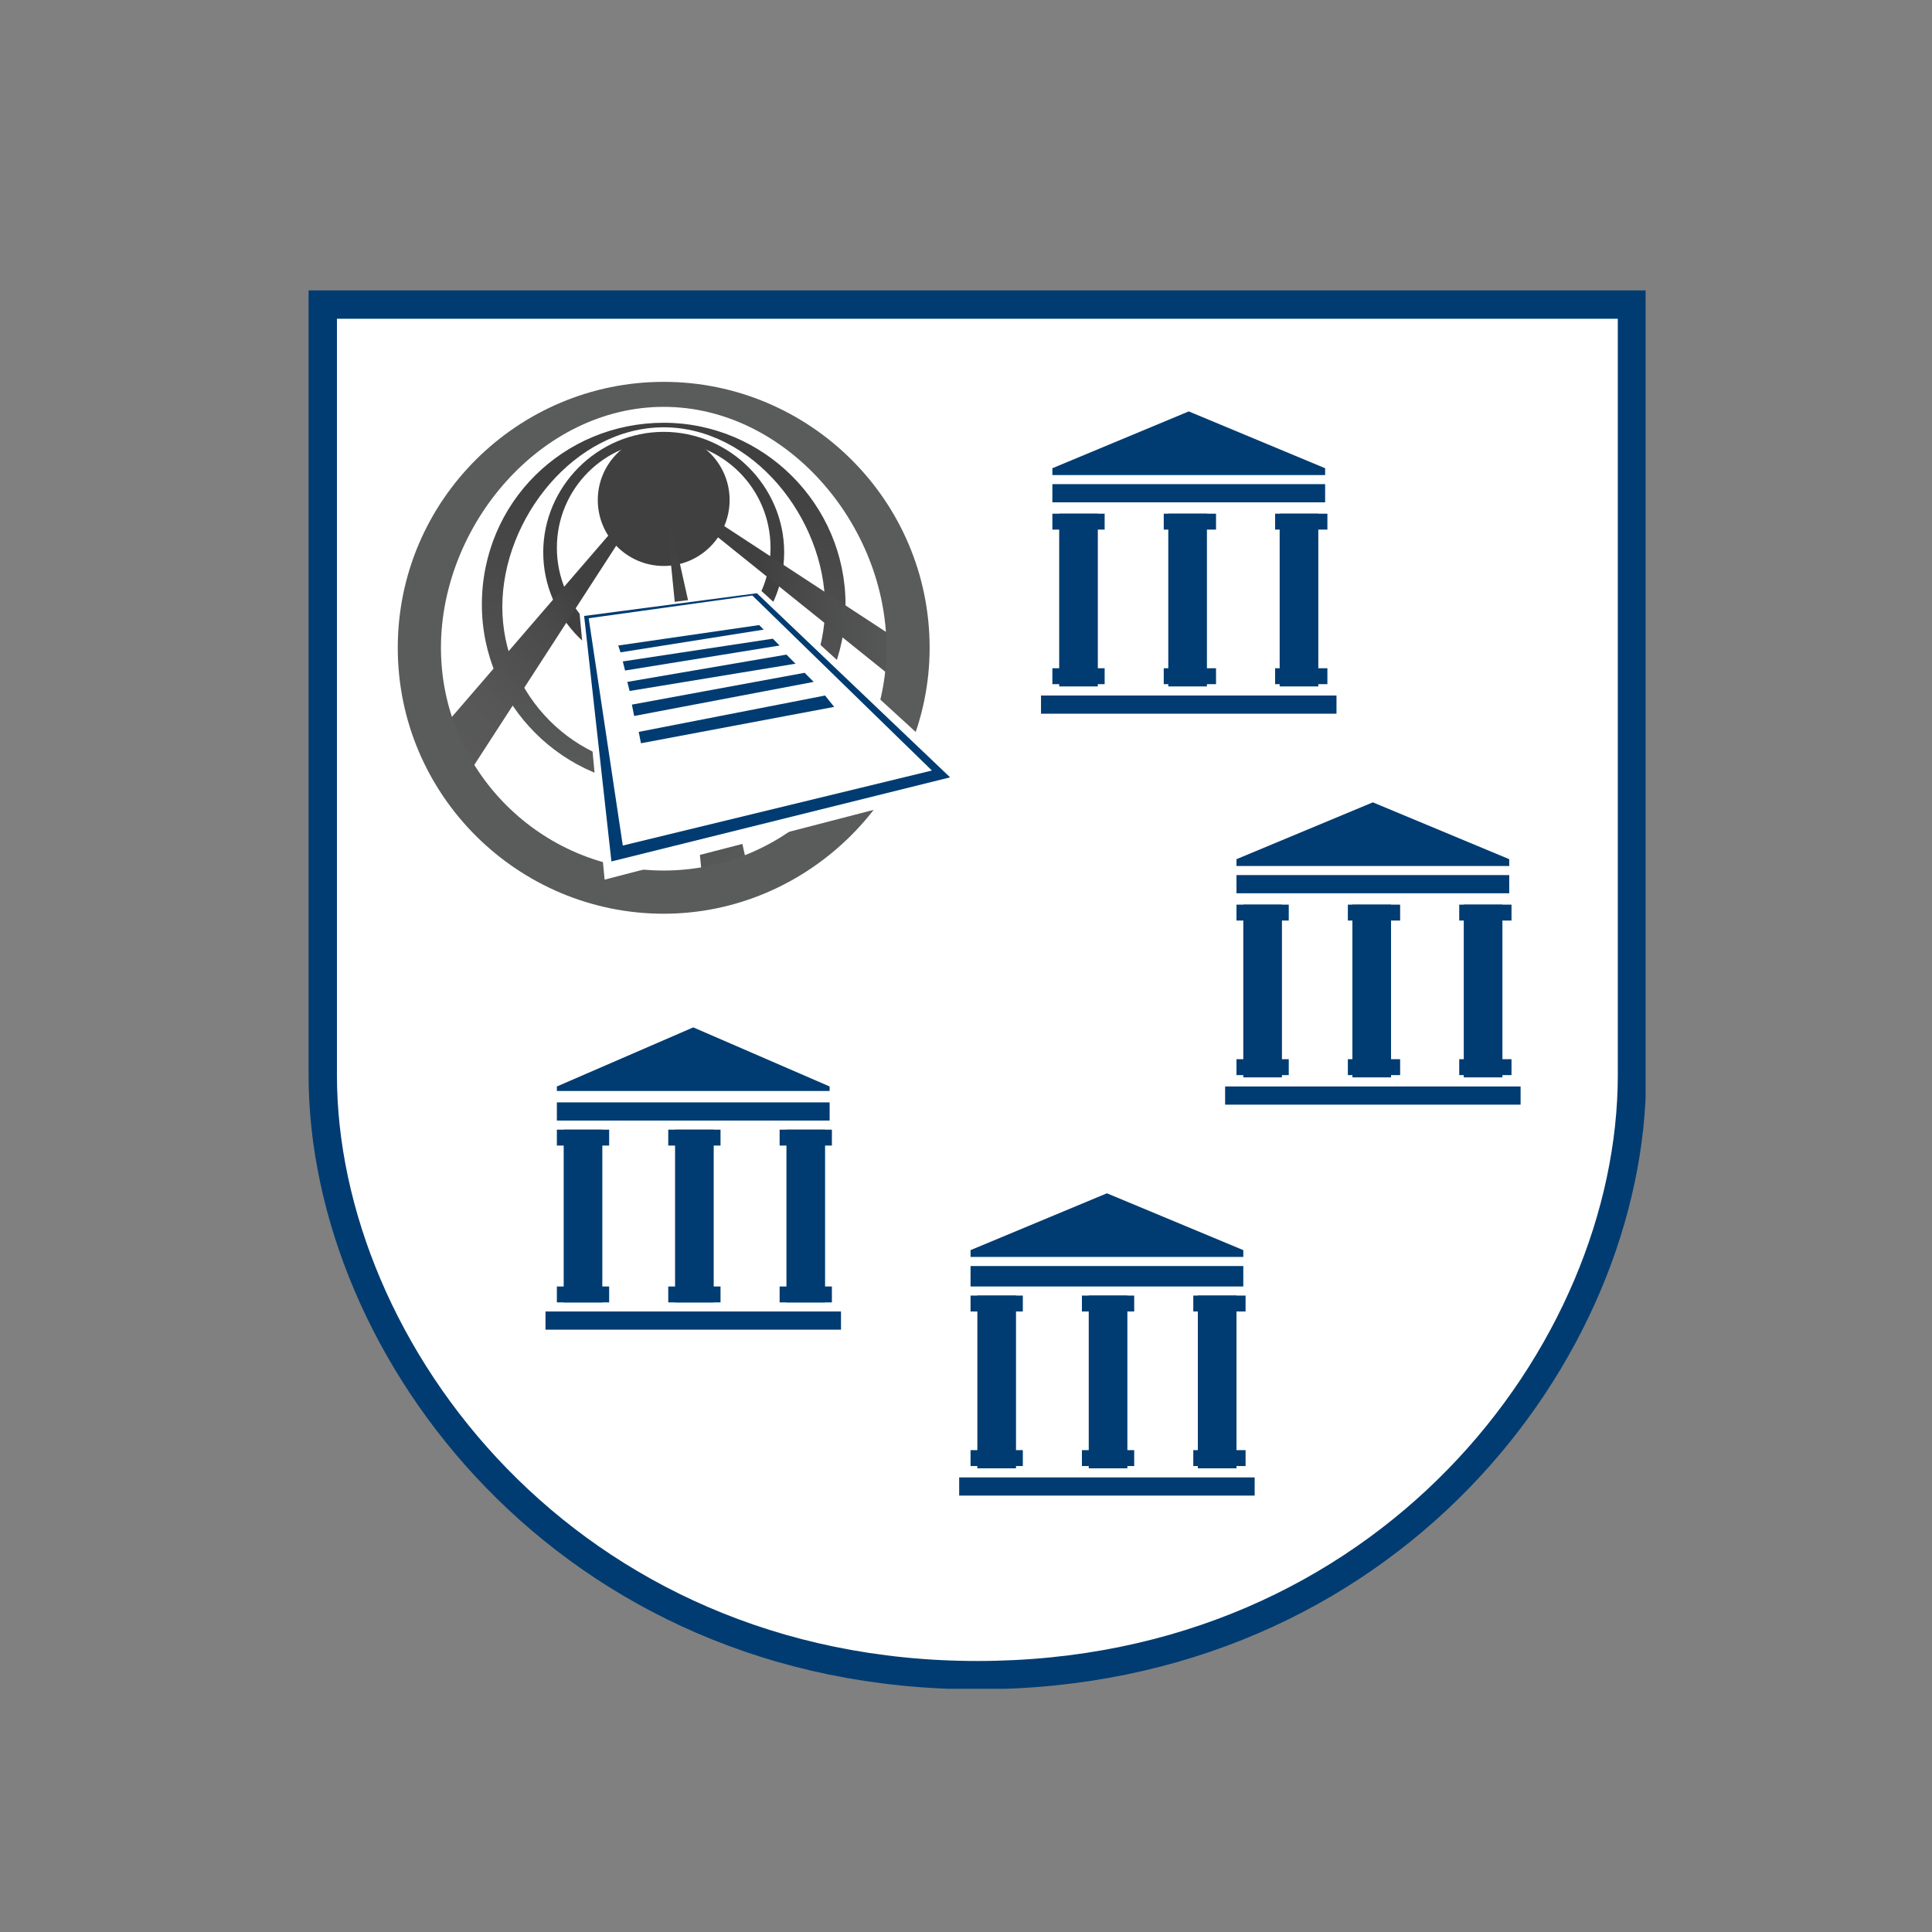
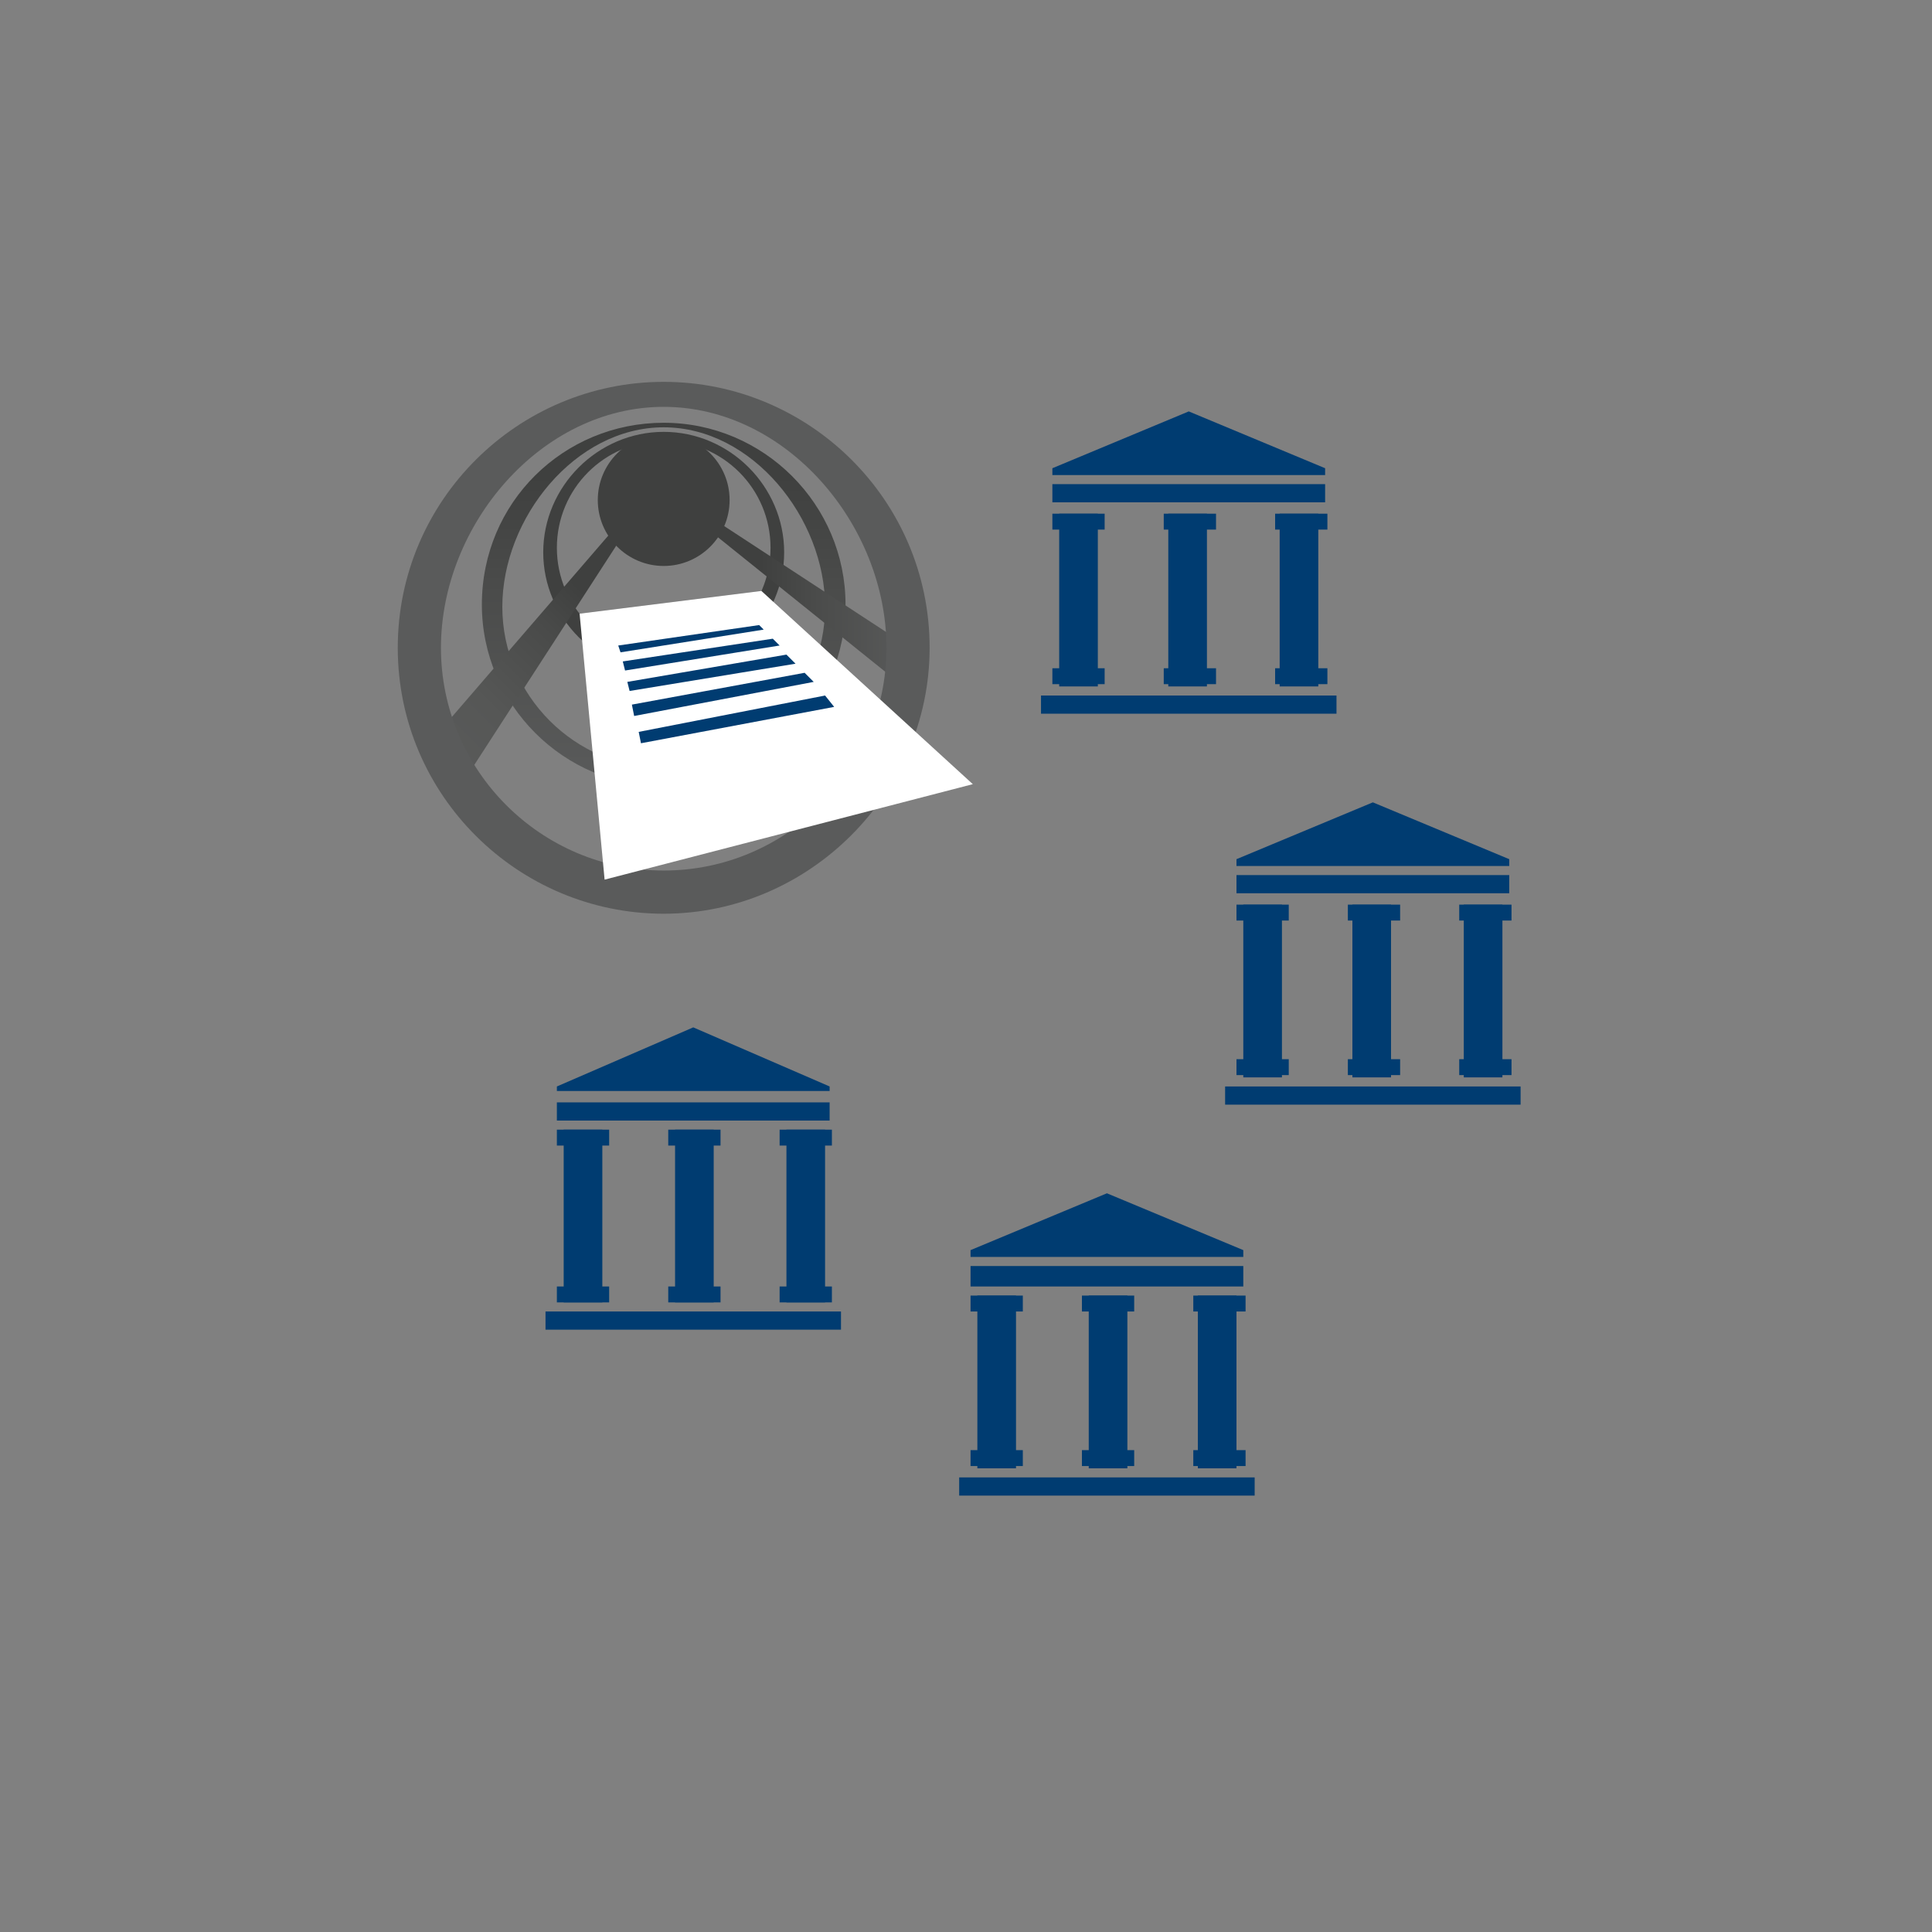
<svg xmlns="http://www.w3.org/2000/svg" xmlns:xlink="http://www.w3.org/1999/xlink" xml:space="preserve" id="Ebene_1" x="0" y="0" style="enable-background:new 0 0 85 85" version="1.1" viewBox="0 0 85 85">
  <rect x="0" y="0" width="85" height="85" fill="#808080" stroke="none" />
  <style>.st2,.st3{fill:#003c71}</style>
  <defs>
-     <path id="SVGID_1_" d="M13 10.6h59.4v63.7H13z" />
-   </defs>
+     </defs>
  <clipPath id="SVGID_2_">
    <use xlink:href="#SVGID_1_" style="overflow:visible" />
  </clipPath>
  <path d="M14.2 13.4v33.9C14.2 59.4 25 73.7 43 73.7s28.8-14.2 28.8-26.4V13.4H14.2z" style="clip-path:url(#SVGID_2_);fill:#fff" />
  <path d="M14.2 13.4v33.9C14.2 59.4 25 73.7 43 73.7s28.8-14.2 28.8-26.4V13.4H14.2z" style="clip-path:url(#SVGID_2_);fill:none;stroke:#003c71;stroke-width:1.247" />
  <path d="M46.3 21.3h12v.8h-12zm-.5 9.3h13v.8h-13z" class="st2" />
  <path d="m58.3 20.6-6-2.5-6 2.5v.3h12z" class="st3" />
  <path d="M46.6 22.6h1.7v7.6h-1.7z" class="st2" />
  <path d="M46.3 22.6h2.3v.7h-2.3zm0 6.8h2.3v.7h-2.3zm5.1-6.8h1.7v7.6h-1.7z" class="st2" />
  <path d="M51.2 22.6h2.3v.7h-2.3zm0 6.8h2.3v.7h-2.3zm5.1-6.8H58v7.6h-1.7z" class="st2" />
  <path d="M56.1 22.6h2.3v.7h-2.3zm0 6.8h2.3v.7h-2.3z" class="st2" />
  <defs>
    <path id="SVGID_3_" d="M13 13.6h32.3v29.3H13z" />
  </defs>
  <clipPath id="SVGID_4_">
    <use xlink:href="#SVGID_3_" style="overflow:visible" />
  </clipPath>
  <path d="M26.3 22c0-1.6 1.3-2.9 2.9-2.9 1.6 0 2.9 1.3 2.9 2.9 0 1.6-1.3 2.9-2.9 2.9-1.6 0-2.9-1.3-2.9-2.9" style="clip-path:url(#SVGID_4_);fill:#3f403f" />
  <defs>
    <path id="SVGID_5_" d="M22.1 26.7c0-3.9 3.2-7.9 7.1-7.9s7.1 4 7.1 7.9-3.2 7.1-7.1 7.1-7.1-3.2-7.1-7.1m-.9-.1c0 4.4 3.6 8 8 8s8-3.6 8-8-3.6-8-8-8-8 3.5-8 8" />
  </defs>
  <clipPath id="SVGID_6_">
    <use xlink:href="#SVGID_5_" style="overflow:visible" />
  </clipPath>
  <linearGradient id="SVGID_7_" x1="-286.652" x2="-285.652" y1="612.657" y2="612.657" gradientTransform="matrix(0 16.036 16.036 0 -9795.624 4615.416)" gradientUnits="userSpaceOnUse">
    <stop offset="0" style="stop-color:#3f403f" />
    <stop offset=".144" style="stop-color:#3f403f" />
    <stop offset=".435" style="stop-color:#4a4b4a" />
    <stop offset="1" style="stop-color:#5a5b5b" />
  </linearGradient>
  <path d="M21.2 18.5h16v16h-16z" style="clip-path:url(#SVGID_6_);fill:url(#SVGID_7_)" />
  <defs>
    <path id="SVGID_8_" d="M13 13.6h32.3v29.3H13z" />
  </defs>
  <clipPath id="SVGID_9_">
    <use xlink:href="#SVGID_8_" style="overflow:visible" />
  </clipPath>
  <path d="M29.2 29.6c-2.9 0-5.3-2.4-5.3-5.3s2.4-5.3 5.3-5.3 5.3 2.4 5.3 5.3-2.4 5.3-5.3 5.3m0-10.2c-2.6 0-4.7 2.1-4.7 4.7s2.1 4.7 4.7 4.7 4.7-2.1 4.7-4.7-2.1-4.7-4.7-4.7" style="clip-path:url(#SVGID_9_);fill:#3f403f" />
  <defs>
    <path id="SVGID_10_" d="M29.3 21.8 40 30.4l.2-1.8-10.7-7z" />
  </defs>
  <clipPath id="SVGID_11_">
    <use xlink:href="#SVGID_10_" style="overflow:visible" />
  </clipPath>
  <linearGradient id="SVGID_12_" x1="-229.612" x2="-228.612" y1="643.865" y2="643.865" gradientTransform="matrix(10.9 0 0 -10.9 2532.087 7044.061)" gradientUnits="userSpaceOnUse">
    <stop offset="0" style="stop-color:#3f403f" />
    <stop offset=".378" style="stop-color:#3f403f" />
    <stop offset=".589" style="stop-color:#4a4b4a" />
    <stop offset="1" style="stop-color:#5a5b5b" />
  </linearGradient>
  <path d="M29.3 21.6h10.9v8.7H29.3z" style="clip-path:url(#SVGID_11_);fill:url(#SVGID_12_)" />
  <defs>
    <path id="SVGID_13_" d="m19.4 32.1.4 3.2 9-13.9v-.2z" />
  </defs>
  <clipPath id="SVGID_14_">
    <use xlink:href="#SVGID_13_" style="overflow:visible" />
  </clipPath>
  <linearGradient id="SVGID_15_" x1="-219.97" x2="-218.97" y1="607.03" y2="607.03" gradientTransform="scale(16.335 -16.335) rotate(45 625.84 569.365)" gradientUnits="userSpaceOnUse">
    <stop offset="0" style="stop-color:#5a5b5b" />
    <stop offset=".258" style="stop-color:#565756" />
    <stop offset=".521" style="stop-color:#494a49" />
    <stop offset=".653" style="stop-color:#3f403f" />
    <stop offset="1" style="stop-color:#3f403f" />
  </linearGradient>
  <path d="m12.3 28.3 11.8-11.8 11.8 11.8-11.8 11.8z" style="clip-path:url(#SVGID_14_);fill:url(#SVGID_15_)" />
  <defs>
-     <path id="SVGID_16_" d="M29.3 22.6 31 39.7l1.9-1.5-3.5-15.7z" />
-   </defs>
+     </defs>
  <clipPath id="SVGID_17_">
    <use xlink:href="#SVGID_16_" style="overflow:visible" />
  </clipPath>
  <linearGradient id="SVGID_18_" x1="-274.433" x2="-273.433" y1="627.439" y2="627.439" gradientTransform="matrix(7.934 13.619 13.645 -7.807 -6357.124 8659.696)" gradientUnits="userSpaceOnUse">
    <stop offset="0" style="stop-color:#3f403f" />
    <stop offset=".391" style="stop-color:#444644" />
    <stop offset=".86" style="stop-color:#545655" />
    <stop offset="1" style="stop-color:#5a5b5b" />
  </linearGradient>
-   <path d="m32 21 8.4 14.4-10.2 5.8-8.4-14.4z" style="clip-path:url(#SVGID_17_);fill:url(#SVGID_18_)" />
  <defs>
    <path id="SVGID_19_" d="M19.4 28.5c0-5.4 4.4-10.6 9.8-10.6S39 23.1 39 28.5s-4.4 9.8-9.8 9.8-9.8-4.4-9.8-9.8m-1.9 0c0 6.5 5.3 11.7 11.7 11.7s11.7-5.3 11.7-11.7c0-6.5-5.3-11.7-11.7-11.7S17.5 22 17.5 28.5" />
  </defs>
  <clipPath id="SVGID_20_">
    <use xlink:href="#SVGID_19_" style="overflow:visible" />
  </clipPath>
  <linearGradient id="SVGID_21_" x1="-231.871" x2="-230.871" y1="584.61" y2="584.61" gradientTransform="matrix(0 -23.451 -23.451 0 13739.04 -5397.477)" gradientUnits="userSpaceOnUse">
    <stop offset="0" style="stop-color:#5a5b5b" />
    <stop offset="1" style="stop-color:#5a5b5b" />
  </linearGradient>
  <path d="M17.5 16.7H41v23.5H17.5z" style="clip-path:url(#SVGID_20_);fill:url(#SVGID_21_)" />
  <path d="m26.6 38.7 16.2-4.2-9.3-8.5-8 1z" style="fill:#fff" />
-   <path d="m41.8 34.2-14.9 3.7-1.2-10.8 7.6-1 8.5 8.1zm-14.4 3L41 33.9l-7.9-7.7-7.2 1 1.5 10z" class="st3" />
  <path d="m33.6 27.7-6.3 1-.1-.3 6.2-.9zm.7.7-6.8 1.1-.1-.4 6.6-1zm.7.8-7.3 1.2-.1-.4 7-1.2zm.8.8-7.9 1.5-.1-.5 7.6-1.4zm.9 1.1-8.5 1.6-.1-.5 8.2-1.6z" class="st3" />
  <path d="M24.5 48.5h12v.8h-12zm-.5 9.2h13v.8H24z" class="st2" />
  <path d="m36.5 47.8-6-2.6-6 2.6v.2h12z" class="st3" />
  <path d="M24.8 49.7h1.7v7.6h-1.7z" class="st2" />
  <path d="M24.5 49.7h2.3v.7h-2.3zm0 6.9h2.3v.7h-2.3zm5.2-6.9h1.7v7.6h-1.7z" class="st2" />
  <path d="M29.4 49.7h2.3v.7h-2.3zm0 6.9h2.3v.7h-2.3zm5.2-6.9h1.7v7.6h-1.7z" class="st2" />
  <path d="M34.3 49.7h2.3v.7h-2.3zm0 6.9h2.3v.7h-2.3zm20.1-18.1h12v.8h-12zm-.5 9.3h13v.8h-13z" class="st2" />
  <path d="m66.4 37.8-6-2.5-6 2.5v.3h12z" class="st3" />
  <path d="M54.7 39.8h1.7v7.6h-1.7z" class="st2" />
  <path d="M54.4 39.8h2.3v.7h-2.3zm0 6.8h2.3v.7h-2.3zm5.1-6.8h1.7v7.6h-1.7z" class="st2" />
  <path d="M59.3 39.8h2.3v.7h-2.3zm0 6.8h2.3v.7h-2.3zm5.1-6.8h1.7v7.6h-1.7z" class="st2" />
  <path d="M64.2 39.8h2.3v.7h-2.3zm0 6.8h2.3v.7h-2.3zm-21.5 9.1h12v.9h-12zm-.5 9.3h13v.8h-13z" class="st2" />
  <path d="m54.7 55-6-2.5-6 2.5v.3h12z" class="st3" />
  <path d="M43 57h1.7v7.6H43z" class="st2" />
  <path d="M42.7 57H45v.7h-2.3zm0 6.8H45v.7h-2.3zm5.2-6.8h1.7v7.6h-1.7z" class="st2" />
  <path d="M47.6 57h2.3v.7h-2.3zm0 6.8h2.3v.7h-2.3zm5.1-6.8h1.7v7.6h-1.7z" class="st2" />
  <path d="M52.5 57h2.3v.7h-2.3zm0 6.8h2.3v.7h-2.3z" class="st2" />
</svg>